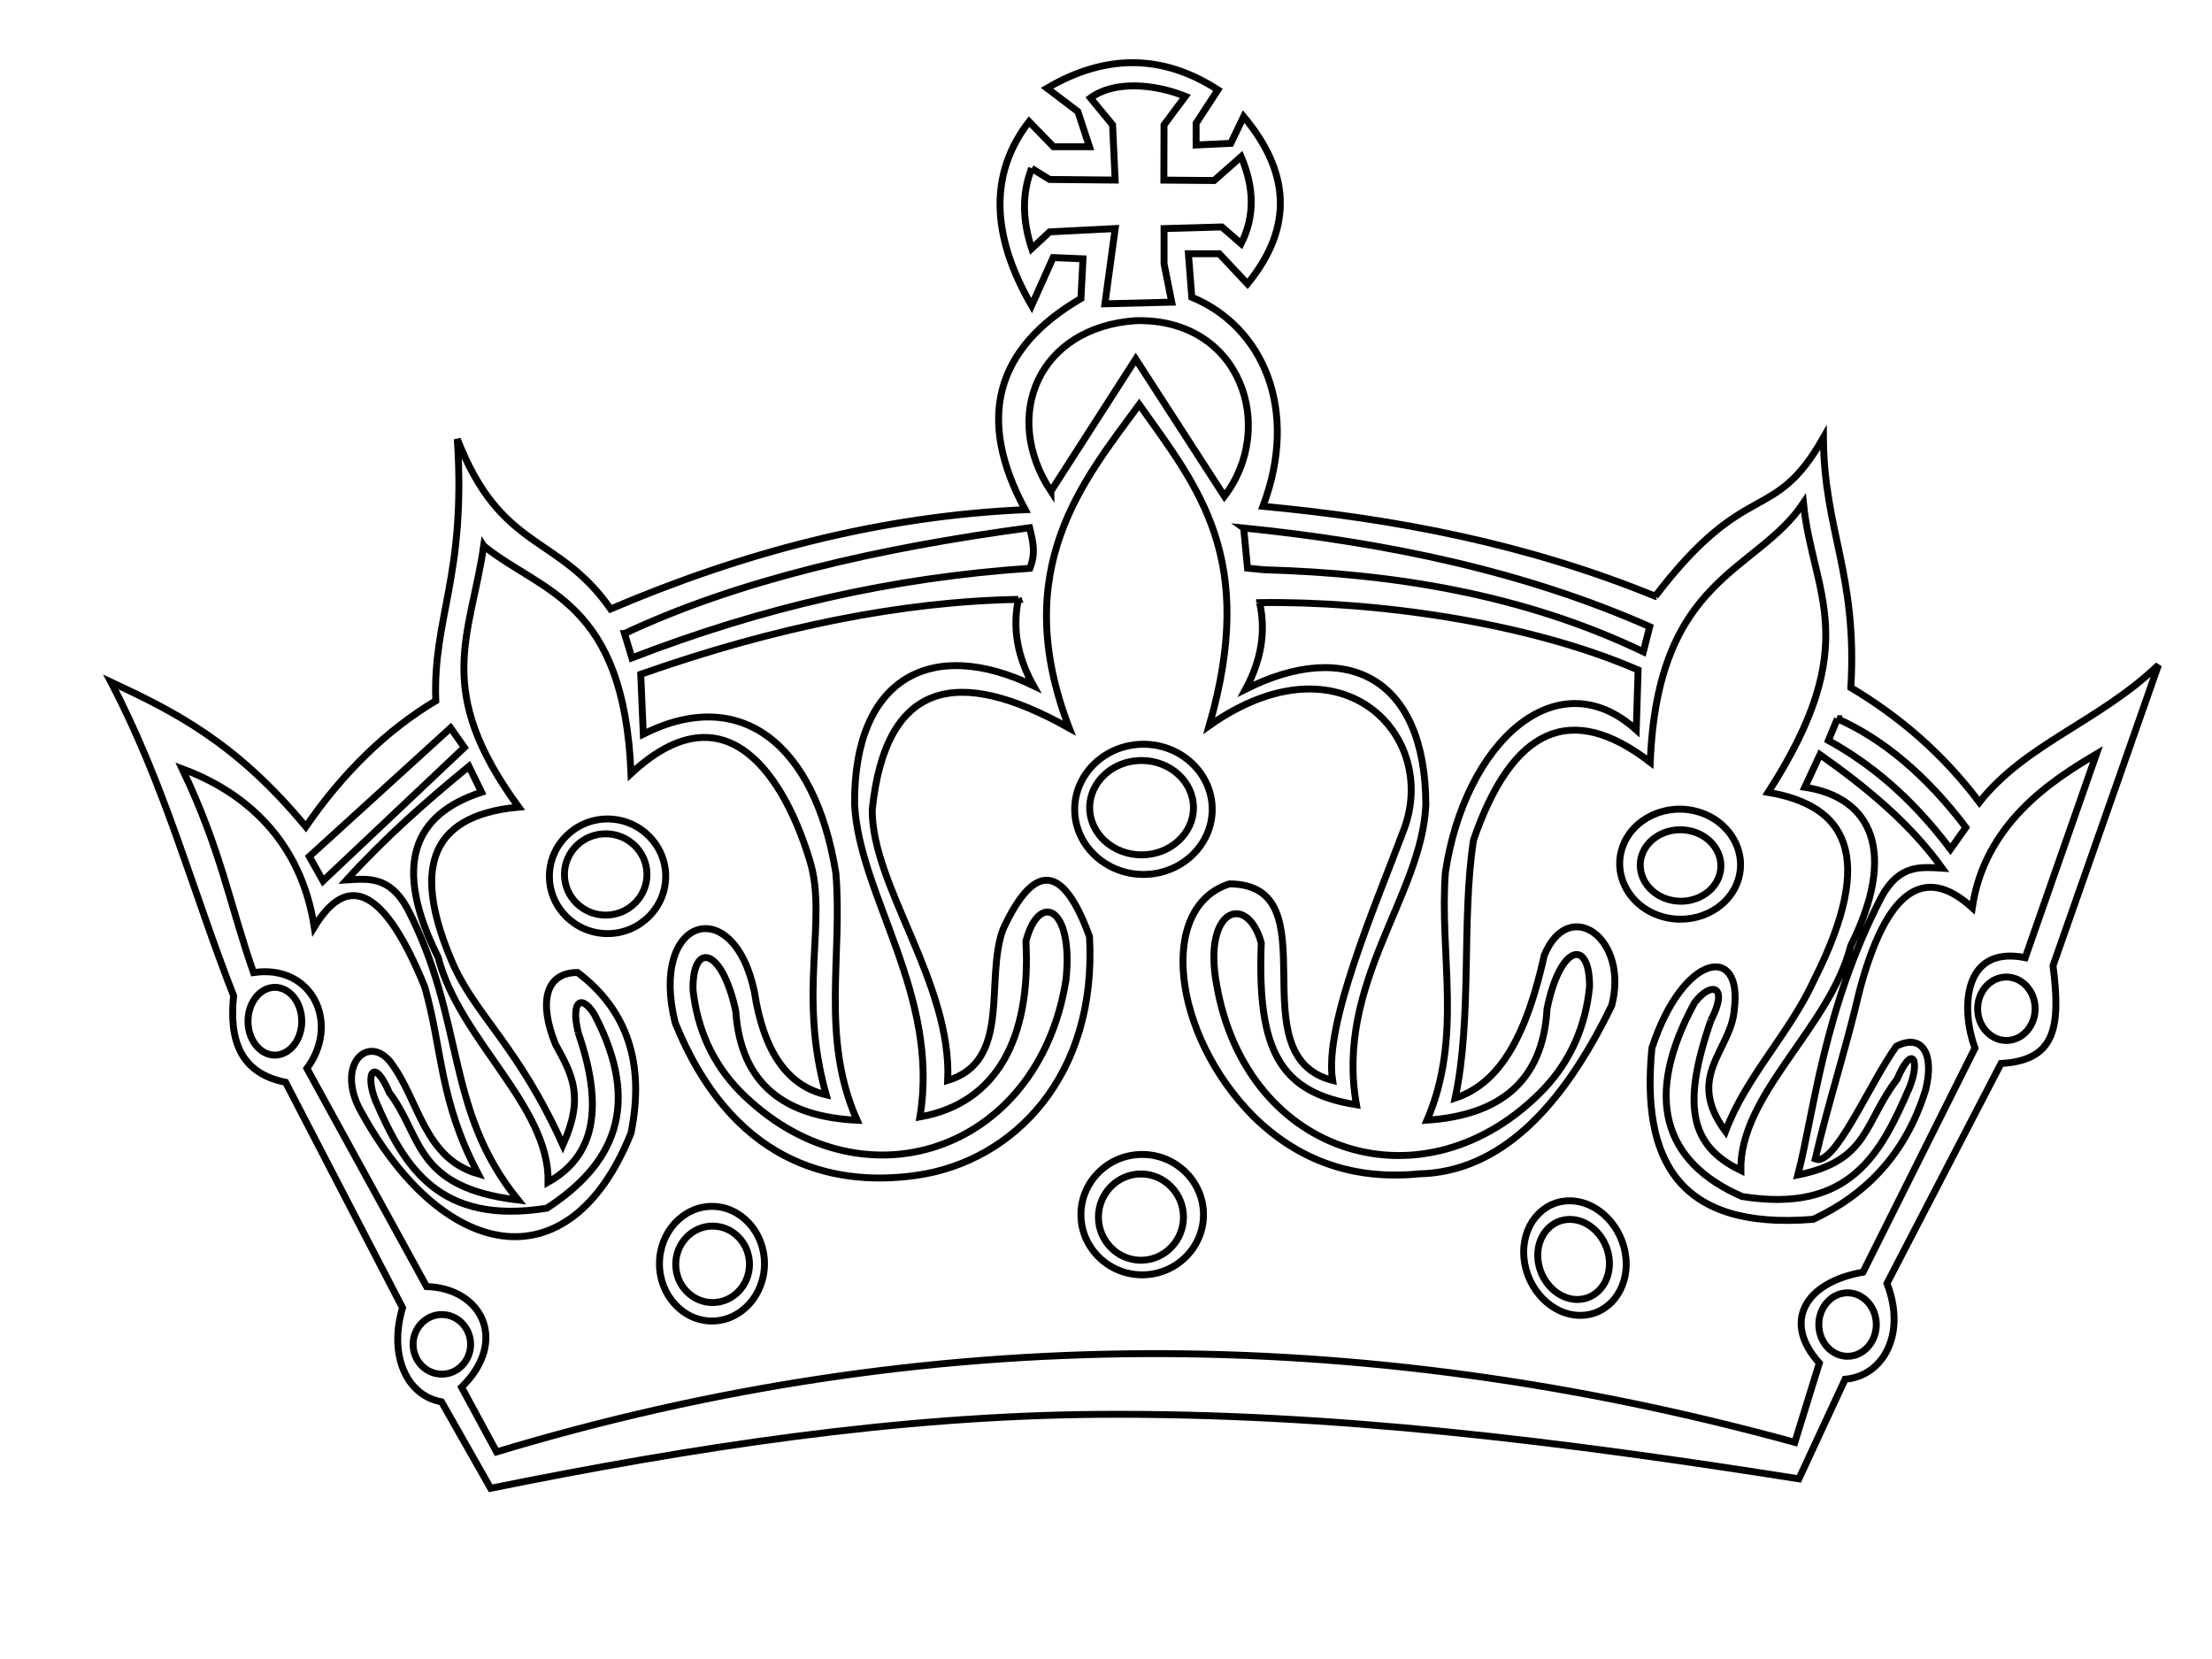
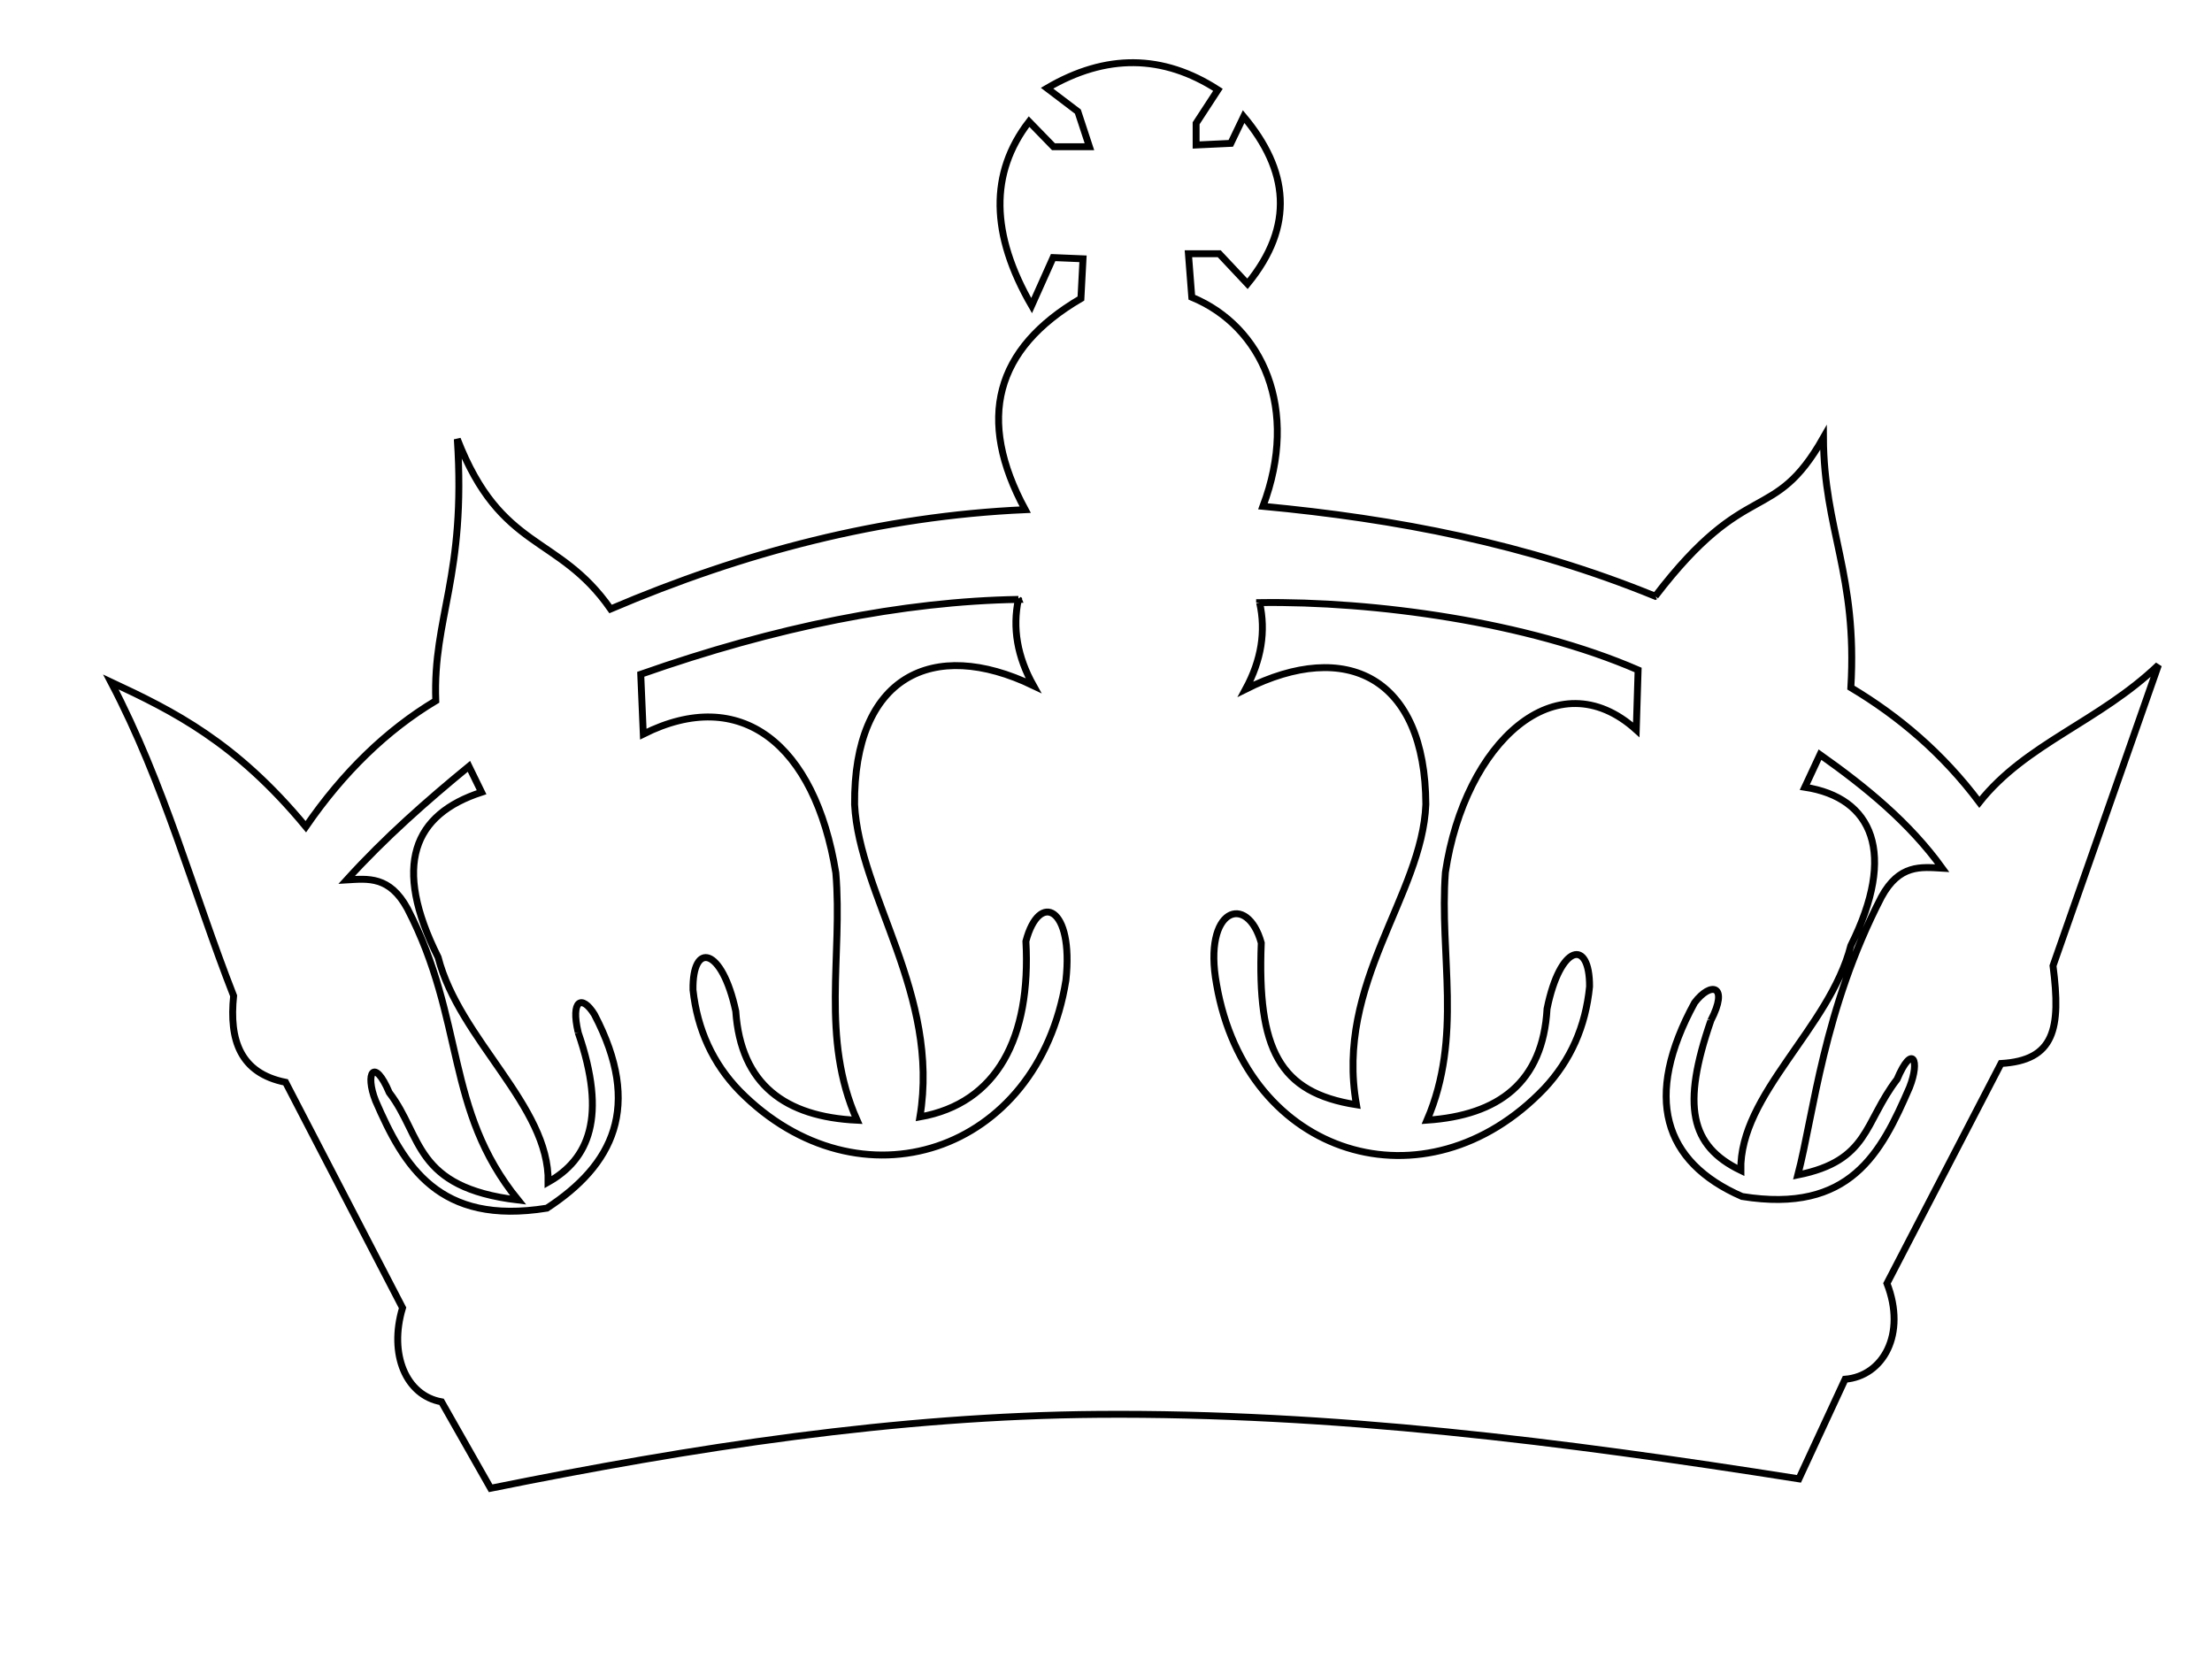
<svg xmlns="http://www.w3.org/2000/svg" width="640" height="480">
  <title>Black keep calm crown -- Border 2</title>
  <g>
    <title>Layer 1</title>
    <g id="layer1">
      <g id="g2392">
        <path stroke-width="2" d="m478.927,172.51c-37.213,-15.209 -75.185,-22.434 -113.517,-26.022c10.608,-28.055 -0.084,-52.035 -20.587,-60.491l-0.975,-12.58l8.918,0l8.173,8.702c13.829,-16.892 11.79,-32.94 -1.113,-48.386l-3.716,7.743l-10.037,0.475l0,-6.284l6.313,-9.677c-15.925,-10.309 -32.406,-10.468 -49.443,-0.475l8.918,6.771l3.344,10.161l-10.404,0l-7.06,-7.258c-11.447,14.841 -11.197,32.586 0.739,53.235l6.222,-13.9l8.645,0.358l-0.602,11.489c-24.904,14.552 -30.281,34.915 -16.124,61.095c-41.759,1.855 -81.53,12.344 -119.953,28.73c-15.202,-21.82 -31.66,-16.447 -44.356,-49.152c2.636,39.871 -7.107,51.431 -6.229,75.708c-14.204,8.517 -26.741,20.66 -37.6,36.433c-20.275,-24.525 -38.371,-33.448 -56.406,-41.874c15.598,29.731 23.672,60.539 35.514,90.815c-1.318,12.778 1.874,22.383 15.042,25.013l33.837,65.257c-4.036,13.415 0.975,25.378 11.279,27.193l14.204,25.013c58.492,-11.836 117.411,-20.957 175.902,-21.384c67.677,-0.477 133.276,7.723 202.627,18.655l13.365,-28.817c10.998,-0.901 17.822,-13.047 12.11,-27.728l33.001,-63.623c15.461,-0.903 17.411,-9.963 15.042,-28.274l30.496,-87.008c-17.267,16.496 -38.302,22.652 -51.806,39.694c-10.616,-14.138 -23.221,-24.833 -37.181,-33.172c1.95,-32.801 -7.799,-45.49 -7.935,-72.327c-14.547,25.627 -21.997,11.014 -48.659,45.899l0.014,-0.008zm16.056,122.794c5.383,-10.369 -0.008,-11.41 -4.699,-5.175c-14.882,27.322 -9.088,46.107 13.746,56.05c31.311,5.035 40.229,-12.56 48.455,-31.563c3.145,-7.951 0.815,-12.77 -3.603,-2.35c-9.665,12.6 -8.058,23.563 -28.712,27.687c4.607,-17.597 7.333,-47.853 24.196,-80.435c5.171,-9.489 11.386,-8.674 17.592,-8.319c-9.474,-13.133 -21.995,-23.393 -35.376,-32.862l-4.395,9.428c19.68,3.012 26.678,19.122 13.313,45.837c-6.132,23.921 -32.231,42.917 -31.827,65.041c-14.707,-7.078 -17.152,-18.795 -8.682,-43.32l-0.008,-0.02zm-130.54,-120.941c1.858,8.278 0.509,16.625 -4.046,25.04c29.125,-14.65 52.011,-3.5 52.142,33.349c-1.059,26.418 -26.345,51.646 -20.076,86.888c-22.4,-3.51 -28.721,-16.059 -27.54,-46.84c-4.022,-14.523 -17,-10.141 -12.932,12.014c8.659,50.094 60.638,65.866 94.805,30.147c7.6,-8.108 11.973,-17.942 13.114,-29.512c0.062,-14.074 -8.507,-12.291 -12.299,6.416c-1.203,21.323 -14.007,30.829 -34.723,32.238c10.367,-24.069 3.535,-47.802 5.309,-71.702c5.621,-37.542 32.178,-62.037 55.224,-41.239l0.534,-17.318c-32.081,-13.93 -76.337,-19.965 -109.512,-19.49l0,0.01zm-69.787,-0.952c-1.761,8.316 -0.314,16.635 4.34,24.962c-29.291,-14.077 -52.048,-2.47 -51.736,34.38c1.363,26.398 24.76,55.037 18.903,90.408c22.354,-3.956 32.178,-22.99 30.663,-50.835c3.853,-14.602 13.907,-9.935 11.576,11.301c-8.064,50.248 -59.855,67.054 -94.439,32.019c-7.692,-7.951 -12.186,-17.706 -13.457,-29.246c-0.23,-14.067 8.37,-12.461 12.375,6.167c1.454,21.305 14.364,30.553 35.095,31.555c-10.655,-23.863 -4.096,-47.723 -6.146,-71.583c-6.062,-37.423 -27.608,-54.245 -55.704,-40.141l-0.739,-17.308c38.963,-13.699 75.825,-21.104 109.276,-21.66l-0.008,-0.02zm-127.372,125.283c-2.217,-9.339 1.065,-11.062 4.699,-5.175c14.005,26.746 5.293,43.627 -13.748,56.04c-31.311,5.038 -41.34,-12.075 -49.574,-31.078c-3.145,-7.951 -0.441,-12.768 3.975,-2.35c9.665,12.6 6.947,27.441 37.265,31.078c-21.34,-26.309 -15.14,-51.725 -32.011,-84.31c-5.171,-9.489 -11.384,-8.674 -17.592,-8.309c11.242,-12.372 23.206,-22.878 35.378,-32.862l3.656,7.484c-19.681,6.405 -25.933,21.056 -12.568,47.771c6.132,23.921 32.233,42.917 31.829,65.051c11.728,-6.601 17.15,-18.795 8.682,-43.32" id="path16" stroke="#000000" fill-rule="evenodd" fill="none" />
-         <path stroke-width="2" d="m130.376,210.615l-40.883,37.204l3.975,7.061l40.884,-38.613l-3.976,-5.652zm401.233,-2.667c13.381,5.959 25.773,16.447 37.181,31.456l-4.455,6.284c-11.774,-15.562 -23.541,-24.922 -35.315,-31.454l2.597,-6.286l-0.008,0zm-171.775,-55.177l1.113,11.608l4.828,0.477c37.54,1.041 75.119,7.167 109.688,23.713l1.85,-7.258c-35.91,-15.871 -75.636,-24.297 -117.493,-28.55l0.014,0.01zm-179.131,30.532c32.81,-15.424 73.366,-24.733 117.198,-30.61c1.059,4.352 1.774,7.364 0.084,11.727c-39.886,2.715 -77.098,11.252 -115.157,25.923l-2.133,-7.04l0.008,0zm123.359,-41.178l24.539,-38.227l25.651,39.684c15.126,-19.747 5.042,-51.548 -25.651,-50.804c-28.019,1.903 -38.986,27.329 -24.539,49.357l0,-0.01zm-5.574,-93.404l5.2,3.203l18.957,0.178l-0.739,-15.97l-6.405,-7.791c6.924,-5.045 18.302,-4.124 27.464,-0.477l-6.177,8.278l-0.045,15.97l14.547,0.119l7.805,-6.89c3.899,9.111 3.899,17.498 0,25.16l-5.574,-4.837l-16.725,0.475l0,10.161l2.225,11.123l-19.332,0.477l2.971,-21.769l-18.957,0.959l-5.202,4.83c-2.778,-8.466 -2.778,-16.209 0,-23.229l-0.013,0.03zm-158.531,109.225c16.869,13.63 40.541,15.615 42.62,65.883c27.982,-26.06 44.798,1.945 51.812,25.45c5.12,17.147 -3.709,37.985 4.653,67.477c-11.187,-2.538 -18.111,-12.481 -20.776,-29.82c-6.032,-28.884 -30.548,-21.727 -22.909,9.012c16.153,39.831 44.54,47.744 69.931,44.094c27.891,-4.004 52.194,-28.669 49.938,-69.055c-7.631,-21.026 -15.978,-21.729 -25.04,-2.071c-5.325,14.561 2.657,38.135 -15.98,43.688c1.242,-28.195 -22.018,-56.397 -21.843,-78.364c3.9,-37.334 24.684,-41.727 57.008,-23.574c-17.762,-46.117 4.256,-71.774 20.242,-93.622c17.047,24.04 34.272,44.381 20.244,92.927c38.235,-26.965 66.603,2.725 56.33,30.058c-8.37,22.274 -23.214,56.533 -20.632,72.565c-28.059,-7.16 0.349,-56.636 -29.833,-56.864c-20.952,6.702 -16.512,43.687 6.923,67.271c13.138,12.938 29.124,18.488 47.952,16.635c23.098,-0.525 41.149,-18.627 55.733,-48.753c5.065,-19.48 -12.406,-31.732 -19.519,-14.494c-4.89,22.018 -12.217,36.887 -25.789,41.328c5.027,-23.484 1.737,-51.676 5.317,-74.694c11.248,-32.616 28.293,-40.12 51.126,-22.495c2.156,-53.939 30.755,-54.682 44.327,-74.985c2.605,26.34 17.836,40.161 -10.207,83.71c22.165,3.797 31.662,17.802 13.291,54.275c-7.099,15.544 -19.627,27.797 -25.644,43.815c-11.812,-15.98 1.692,-23.474 2.544,-35.222c2.544,-19.221 -14.798,-16.465 -23.824,11.093c-3.092,31.892 7.138,52.809 46.681,49.568c15.354,-7.187 26.793,-18.965 32.506,-37.453c2.604,-10.329 -0.93,-16.427 -8.454,-12.63c-7.823,10.874 -17.831,34.955 -23.489,32.654c3.664,-15.89 9.131,-32.723 12.802,-48.615c7.67,-28.897 18.546,-36.934 32.637,-24.118c3.556,-24.208 22.755,-36.689 35.931,-44.47l-20.601,58.925c-18.614,-3.708 -18.462,15.731 -14.539,26.159l-32.406,64.844c-16.992,2.984 -23.337,14.523 -12.628,26.299l-7.092,22.939c-125.909,-34.567 -251.14,-34.776 -375.626,2.766l-10.121,-18.716c13.669,-13.402 5.857,-28.66 -10.123,-29.124l-34.63,-63.11c9.678,-13.006 1.636,-30.263 -15.446,-27.736c-6.879,-19.647 -9.421,-35.549 -20.648,-58.965c18.119,6.692 34.325,20.592 38.224,45.79c9.94,-16.405 20.602,-10.626 31.965,17.327c5.15,18.024 4.151,32.766 15.446,54.088c-15.98,-4.618 -17.044,-21.731 -25.567,-32.595c-6.215,-7.395 -15.097,0.457 -9.056,13.176c23.884,44.846 61.005,52.243 78.849,7.624c4.082,-20.105 -1.065,-35.601 -15.446,-46.465c-9.587,0 -11.188,9.012 -6.389,20.797c4.966,9.012 8.339,15.258 2.125,29.127c-12.878,-28.571 -25.407,-37.631 -31.966,-52.799c-10.92,-25.279 -8.239,-42.467 19.178,-44.977c-24.949,-34.09 -13.937,-49.348 -10.121,-75.589l0.007,0.011l0,0l0,0zm349.801,82.628c6.124,1.764 9.544,7.624 7.608,13.044c-1.934,5.413 -8.515,8.398 -14.645,6.634c-6.124,-1.766 -9.543,-7.624 -7.609,-13.037c1.936,-5.413 8.508,-8.397 14.638,-6.631l0.008,-0.01zm1.622,-5.679c9.177,2.715 14.303,11.737 11.402,20.073c-2.895,8.337 -12.757,12.925 -21.942,10.21c-9.177,-2.716 -14.303,-11.738 -11.402,-20.074c2.895,-8.337 12.757,-12.928 21.934,-10.209l0.008,0zm89.132,47.791c4.578,0 8.317,4.124 8.317,9.179c0,5.055 -3.739,9.179 -8.317,9.179c-4.578,0 -8.318,-4.124 -8.318,-9.179c0,-5.055 3.74,-9.179 8.318,-9.179zm-45.955,91.368c4.576,0 8.315,4.124 8.315,9.182c0,5.055 -3.739,9.179 -8.315,9.179c-4.578,0 -8.318,-4.124 -8.318,-9.179c0,-5.058 3.74,-9.182 8.318,-9.182zm-78.88,-26.528c8.171,0.952 14.835,9.142 14.835,18.212c0,9.08 -6.664,15.704 -14.835,14.752c-8.166,-0.952 -14.83,-9.141 -14.83,-18.222c0,-9.07 6.664,-15.703 14.83,-14.742zm-0.39,5.345c5.713,0.665 10.374,6.393 10.374,12.737c0,6.345 -4.661,10.976 -10.374,10.311c-5.711,-0.665 -10.373,-6.395 -10.373,-12.739c0,-6.345 4.662,-10.974 10.373,-10.309zm-124.447,-137.538c10.959,0 19.893,8.459 19.893,18.835c0,10.37 -8.934,18.836 -19.893,18.836c-10.96,0 -19.901,-8.456 -19.901,-18.836c0,-10.369 8.941,-18.835 19.901,-18.835zm-0.548,4.7c8.263,0 15.011,6.136 15.011,13.661c0,7.514 -6.741,13.651 -15.011,13.651c-8.263,0 -15.011,-6.137 -15.011,-13.651c0,-7.525 6.74,-13.661 15.011,-13.661zm0.183,113.982c9.764,0 17.731,7.822 17.731,17.417c0,9.598 -7.961,17.42 -17.731,17.42c-9.764,0 -17.731,-7.822 -17.731,-17.42c0,-9.595 7.959,-17.417 17.731,-17.417zm-0.367,5.652c6.772,0 12.301,5.601 12.301,12.481c0,6.87 -5.521,12.481 -12.301,12.481c-6.769,0 -12.298,-5.601 -12.298,-12.481c0,-6.87 5.521,-12.481 12.298,-12.481zm-154.864,-98.428c6.572,0 11.942,5.283 11.942,11.765c0,6.484 -5.362,11.768 -11.942,11.768c-6.575,0 -11.937,-5.284 -11.937,-11.768c0,-6.482 5.362,-11.765 11.937,-11.765zm0.54,-4.284c9.269,0 16.824,7.446 16.824,16.584c0,9.132 -7.555,16.585 -16.824,16.585c-9.262,0 -16.825,-7.443 -16.825,-16.585c0,-9.128 7.556,-16.584 16.825,-16.584zm30.213,112.089c8.37,0 15.194,7.456 15.194,16.585c0,9.131 -6.824,16.584 -15.194,16.584c-8.371,0 -15.195,-7.443 -15.195,-16.584c0,-9.129 6.824,-16.585 15.195,-16.585zm0.183,5.7c5.878,0 10.669,4.966 10.669,11.062c0,6.088 -4.791,11.065 -10.669,11.065c-5.873,0 -10.671,-4.966 -10.671,-11.065c0,-6.096 4.791,-11.062 10.671,-11.062zm-78.34,25.596c4.578,0 8.317,3.865 8.317,8.624c0,4.75 -3.731,8.626 -8.317,8.626c-4.578,0 -8.318,-3.868 -8.318,-8.626c0,-4.749 3.74,-8.624 8.318,-8.624zm-48.309,-94.672c4.28,0 7.775,4.403 7.775,9.806c0,5.403 -3.496,9.803 -7.775,9.803c-4.282,0 -7.777,-4.4 -7.777,-9.803c0,-5.403 3.496,-9.806 7.777,-9.806" id="path18" stroke="#000000" fill-rule="evenodd" fill="none" />
      </g>
    </g>
  </g>
</svg>